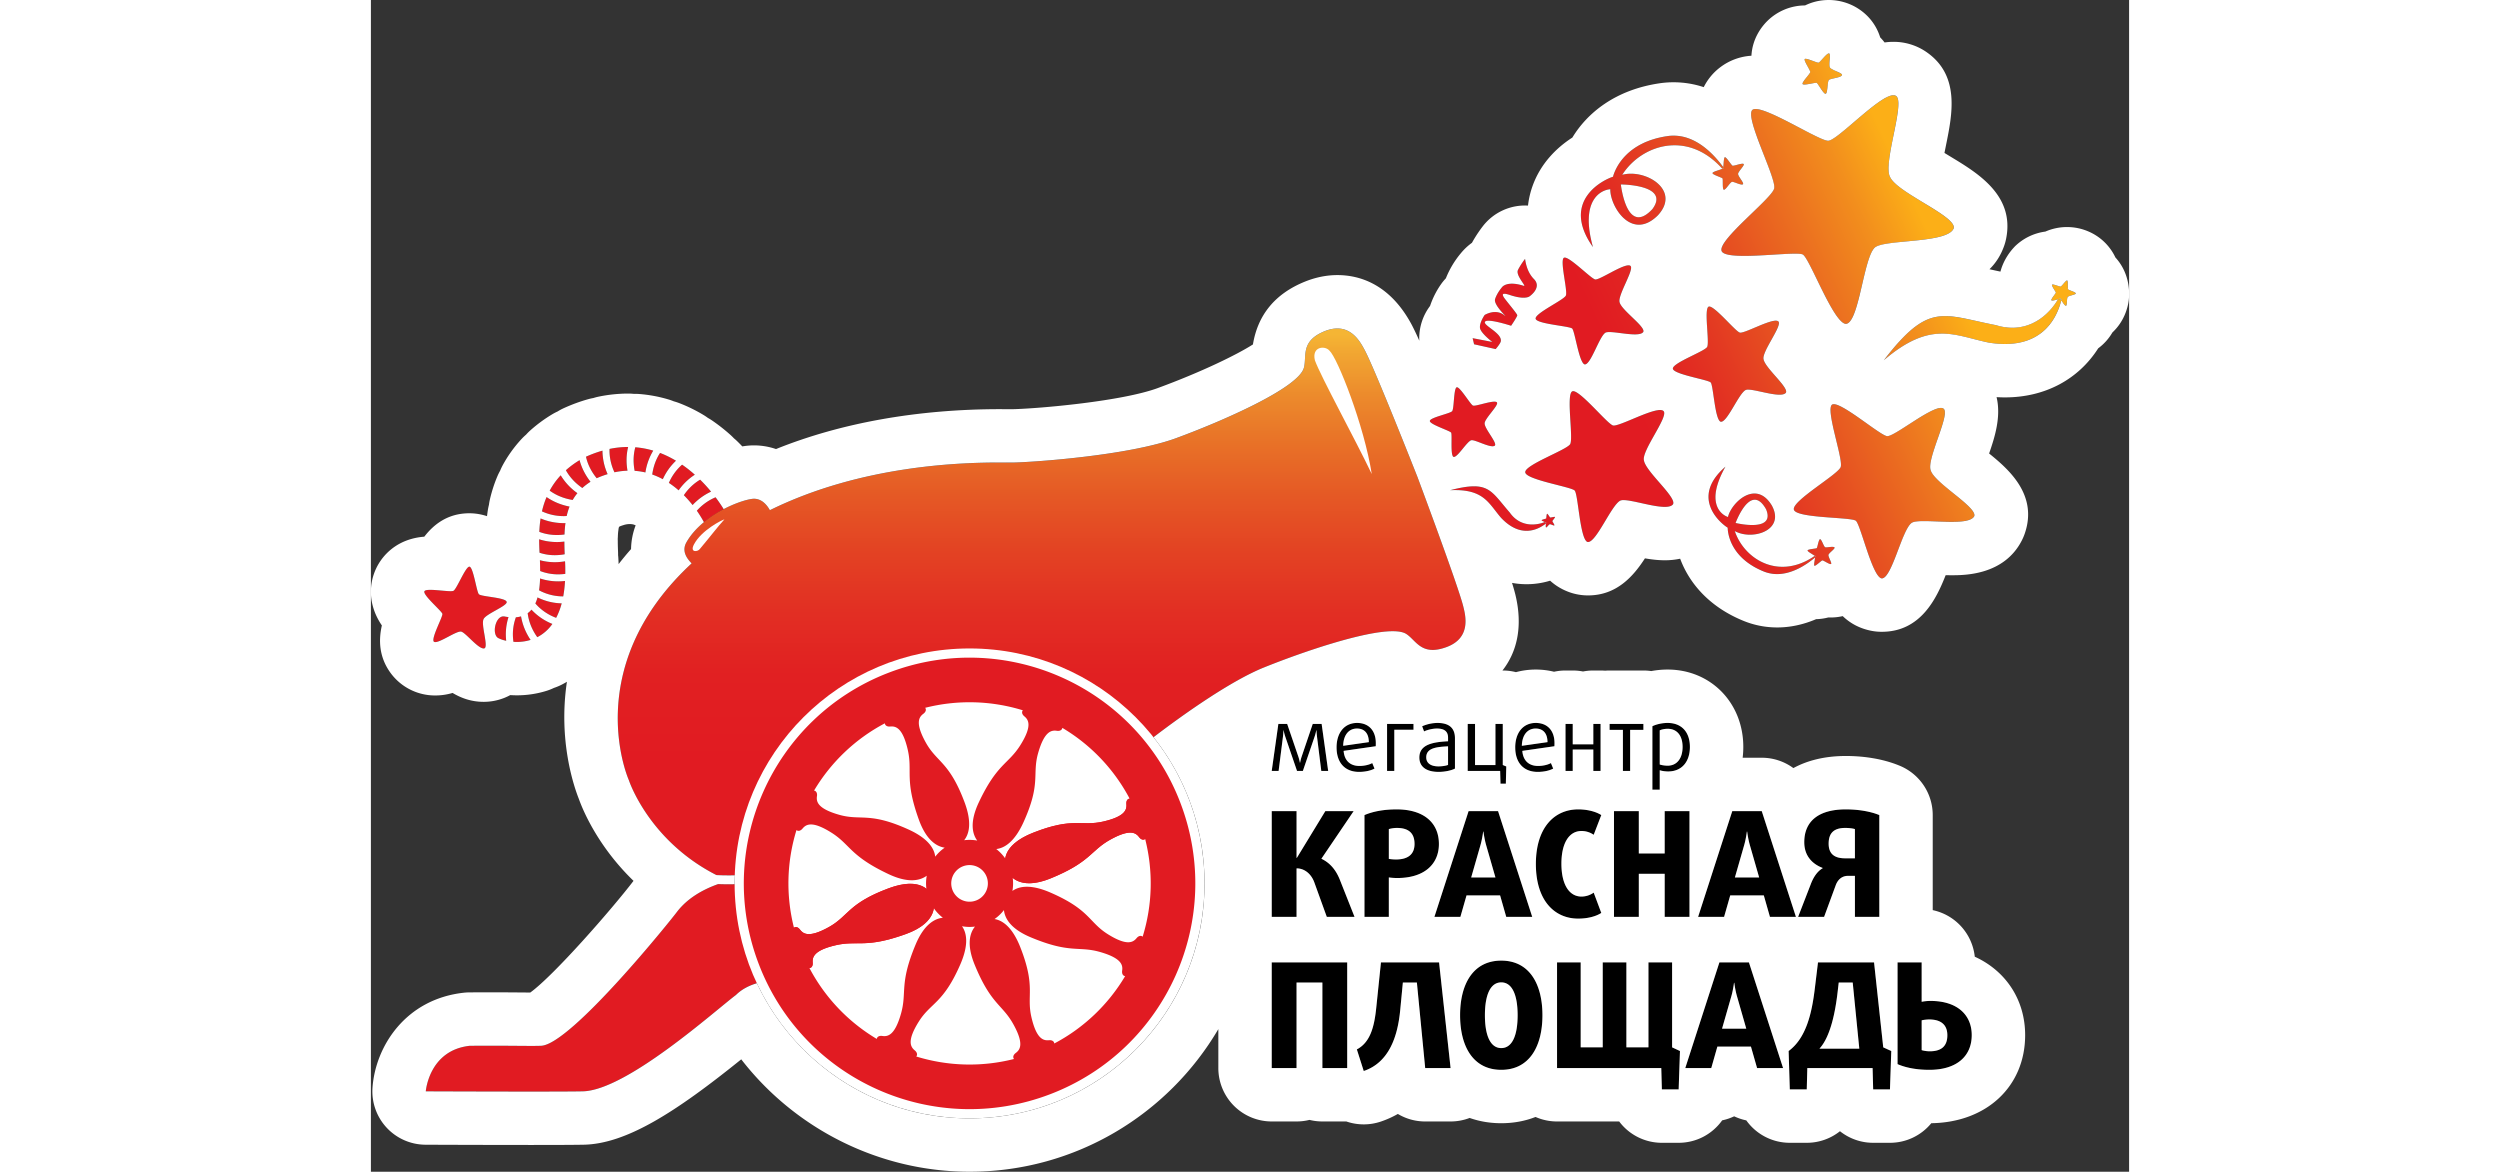
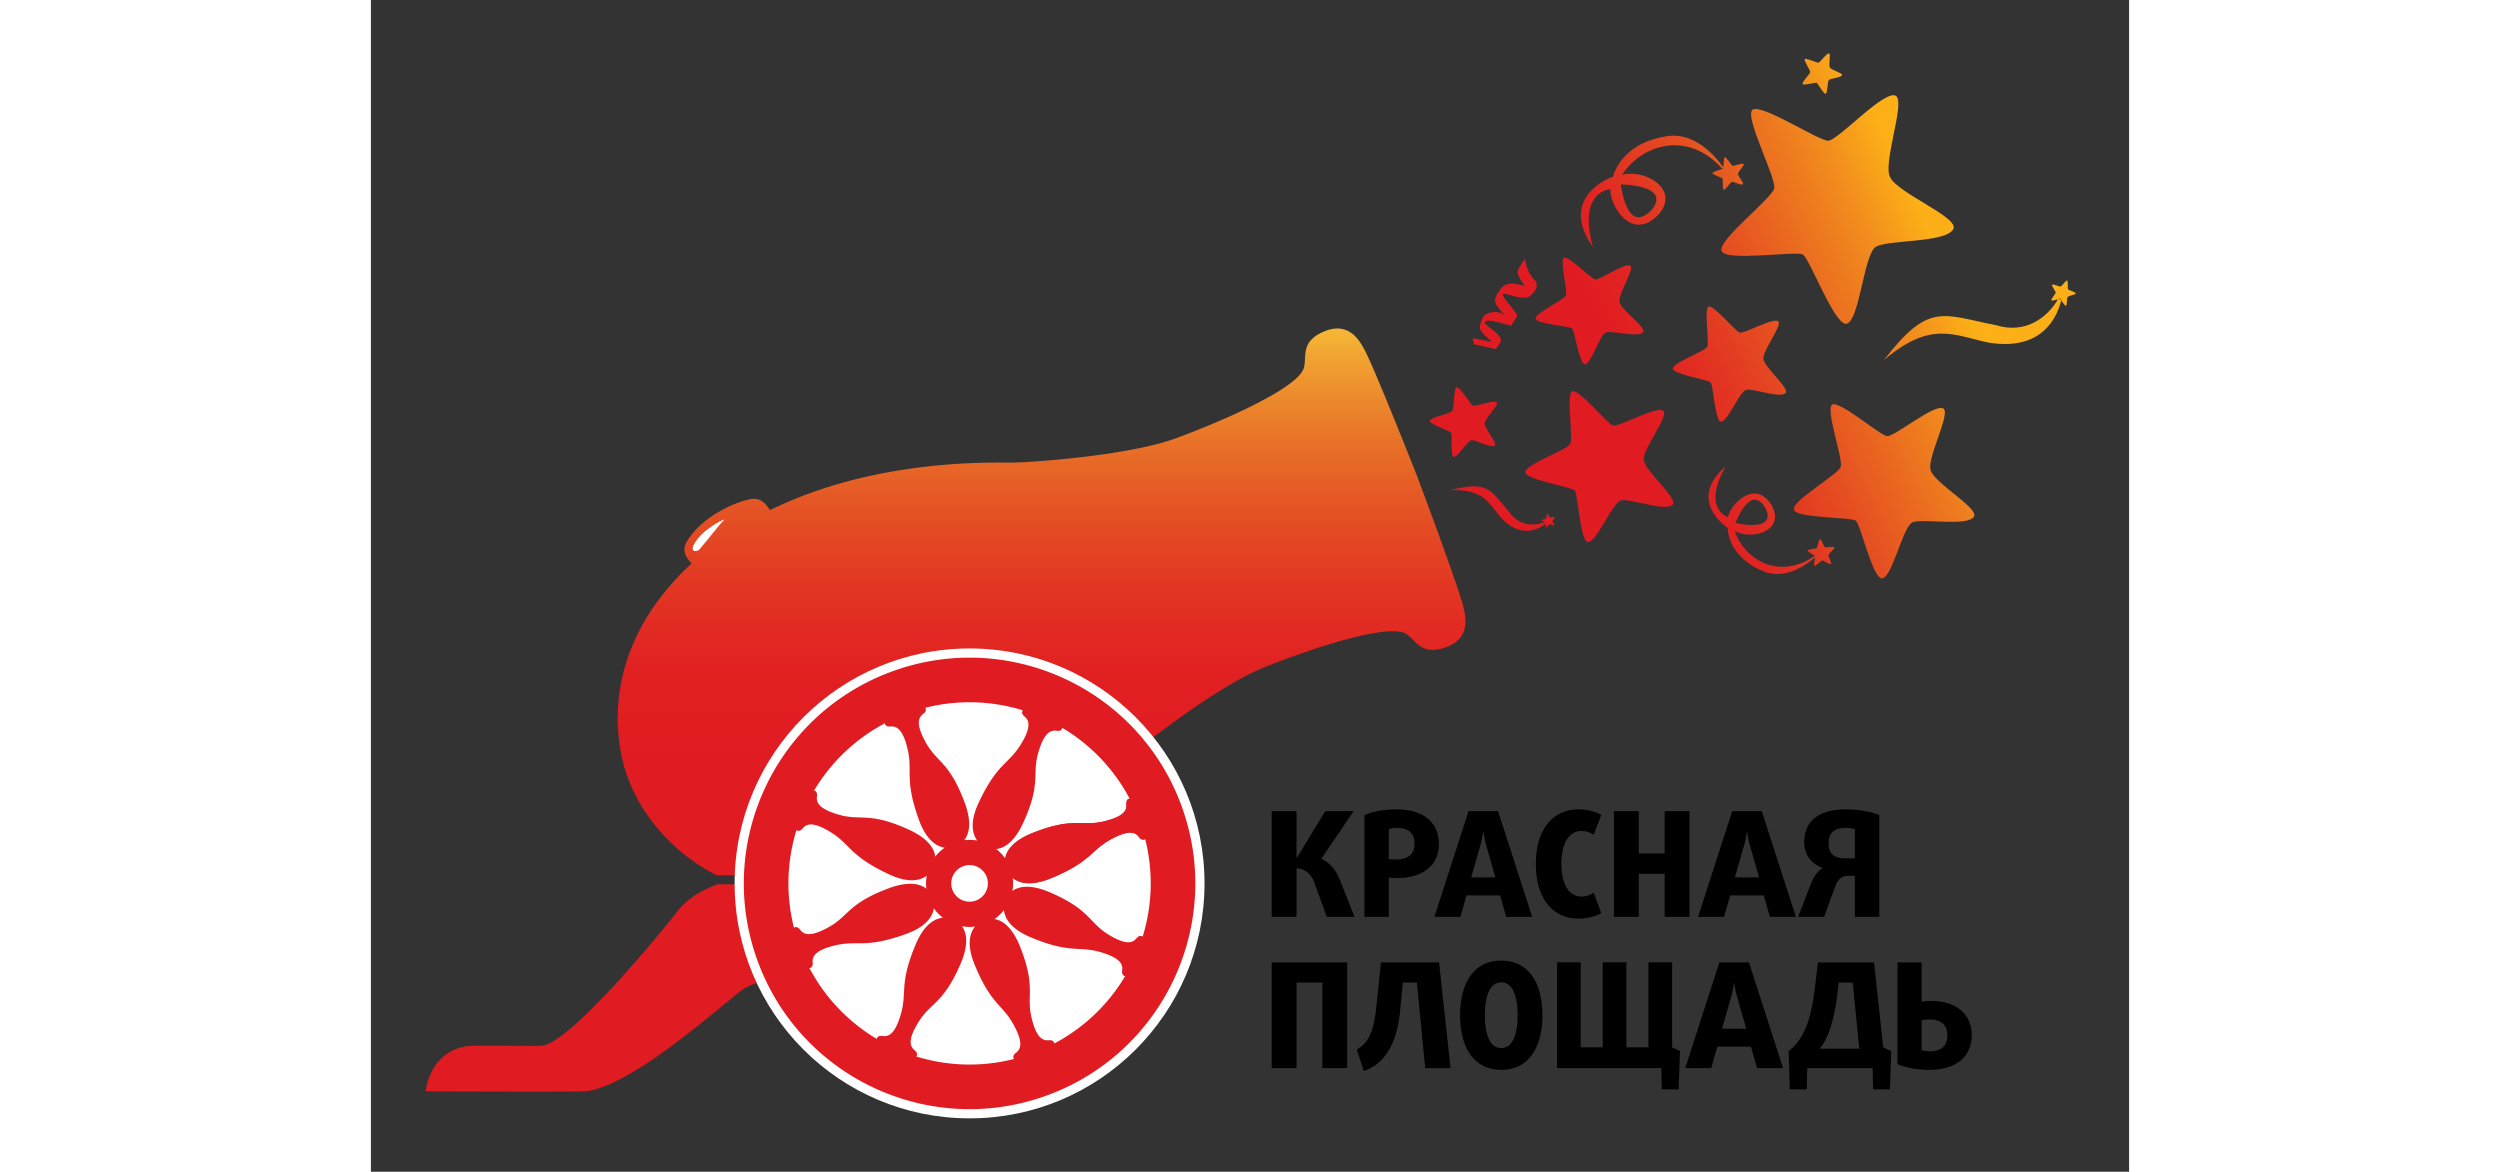
<svg xmlns="http://www.w3.org/2000/svg" width="67.568" height="31.669" viewBox="0 0 197.568 131.669" class="shadow">
  <rect x="0" y="0" width="197.568" height="131.669" fill="#333333" stroke="none" />
-   <path fill="#E11B22" fill-rule="evenodd" d="M11.084 63.679c.426.086.788 2.797 1.044 3.09.253.294 3.083.358 3.129.884.046.453-2.42 1.365-2.609 1.943-.28.635.555 3.008.125 3.251-.613.24-2.152-1.82-2.655-1.878-.62-.06-2.691 1.506-3.058 1.121-.293-.399 1.029-2.799.971-3.108-.058-.311-2.275-2.168-2.012-2.554.251-.394 2.88.152 3.254-.04.374-.188 1.386-2.794 1.811-2.709zm12.361-11.971c.187.705.548 1.56 1.231 2.428a6.563 6.563 0 0 0-.919.701c-.891-.612-1.442-1.299-1.783-1.881a1.514 1.514 0 0 1-.063-.118c.445-.4.952-.779 1.534-1.13zm5.456-1.482a6.32 6.32 0 0 0-.176 1.491c0 .364.032.758.104 1.175a8.17 8.17 0 0 0-1.464.18 5.817 5.817 0 0 1-.559-2.439c0-.066.003-.127.005-.188a10.433 10.433 0 0 1 2.09-.219zm-7.08 13.008c.019.44.021.853.017 1.252a6.29 6.29 0 0 1-.787.053 5.534 5.534 0 0 1-2.035-.374 42.86 42.86 0 0 0-.028-1.216 6.326 6.326 0 0 0 1.677.224c.356 0 .739-.031 1.147-.1.002.054.006.107.009.161zm9.903-12.597a6.642 6.642 0 0 0-.88 2.453 7.475 7.475 0 0 0-1.209-.183 6.186 6.186 0 0 1-.118-1.19c0-.579.086-1.071.192-1.459a9.885 9.885 0 0 1 2.015.379zM20.666 62.383a5.366 5.366 0 0 1-1.719-.275c-.023-.461-.044-.97-.046-1.51.533.173 1.205.31 2.003.311.265 0 .544-.02.834-.053 0 .46.015.936.035 1.426-.397.07-.767.101-1.107.101zm17.555-7.138a6.66 6.66 0 0 0-2.077 1.508c-.288-.365-.616-.74-.981-1.107a5.858 5.858 0 0 1 1.538-1.561c.102-.069.2-.128.294-.184.463.458.873.915 1.226 1.344zm-3.645-.146a10.127 10.127 0 0 0-1.097-.838 5.886 5.886 0 0 1 1.278-1.856c.072-.069.141-.131.208-.189.517.354.994.737 1.432 1.127a6.55 6.55 0 0 0-1.821 1.756zM32.8 53.848a8.216 8.216 0 0 0-1.189-.527c.142-1.03.49-1.808.838-2.358l.044-.064c.633.243 1.23.541 1.786.874a6.567 6.567 0 0 0-1.479 2.075zm-6.782-3.209a6.6 6.6 0 0 0 .577 2.64c-.388.12-.785.263-1.192.444-.012.005-.021.011-.032.017-.726-.888-1.059-1.753-1.206-2.418a13.191 13.191 0 0 1 1.853-.683zM20.392 70.11a4.712 4.712 0 0 1-1.697 1.49c-.727-1.024-.992-1.986-1.078-2.696.16-.114.297-.249.424-.398a6.46 6.46 0 0 0 2.351 1.604zm-3.523-.847a6.705 6.705 0 0 0 1.073 2.643 5.317 5.317 0 0 1-1.93.215 6.138 6.138 0 0 1-.061-.83 5.5 5.5 0 0 1 .337-1.926c.209-.017.402-.052.581-.102zm-1.409.081a6.357 6.357 0 0 0-.258 2.661 3.688 3.688 0 0 1-.908-.312c-.761-.455-.277-2.609.72-2.419.156.031.302.052.446.07zM37.42 58.68c-.182-.34-.448-.789-.797-1.286a5.871 5.871 0 0 1 1.983-1.458c.041-.018.081-.033.122-.05.427.567.731 1.039.907 1.327-.953.559-1.35.799-2.215 1.467zm-14.219-3.263c-.2.244-.377.5-.529.766-1.162-.19-2.007-.627-2.585-1.049a8.43 8.43 0 0 1 1.238-1.724 6.689 6.689 0 0 0 1.876 2.007zm-2.149 9.912a7.2 7.2 0 0 0 .759-.045c-.036.63-.105 1.207-.202 1.731a5.7 5.7 0 0 1-2.461-.551 4.519 4.519 0 0 1-.255-.135c.066-.437.1-.886.115-1.326.535.18 1.222.326 2.044.326zm.663-6.545c.046 0 .096-.005.142-.006-.056.412-.09.839-.104 1.281-.299.04-.581.059-.848.059a5.551 5.551 0 0 1-1.985-.353c.021-.488.066-.995.148-1.51a6.637 6.637 0 0 0 2.647.529zm-1.976-2.93c.615.431 1.466.853 2.58 1.071a6.98 6.98 0 0 0-.321 1.058c-.097.003-.192.012-.283.012a5.835 5.835 0 0 1-2.496-.533 9.491 9.491 0 0 1 .52-1.608zm-1.017 11.278a6.406 6.406 0 0 0 2.714.667 7.77 7.77 0 0 1-.622 1.627 5.873 5.873 0 0 1-1.965-1.221 5.02 5.02 0 0 1-.372-.397c.098-.212.178-.44.245-.676z" clip-rule="evenodd" />
-   <path fill="#E11B22" d="M41.156 99.413v-.061a28.723 28.723 0 0 1-2.144-.005c-1.825.652-3.433 1.621-4.553 3.033-.557.779-12.021 15.059-15.359 15.137-1.25.047-3.246-.035-8 0-4.589.506-4.937 5.117-4.937 5.117s14.939.064 17.609 0c4.92-.064 15.004-9.158 17.242-10.826.71-.704 1.619-1.149 2.631-1.41a26.023 26.023 0 0 1-2.489-10.985z" />
+   <path fill="#E11B22" d="M41.156 99.413v-.061a28.723 28.723 0 0 1-2.144-.005c-1.825.652-3.433 1.621-4.553 3.033-.557.779-12.021 15.059-15.359 15.137-1.25.047-3.246-.035-8 0-4.589.506-4.937 5.117-4.937 5.117s14.939.064 17.609 0c4.92-.064 15.004-9.158 17.242-10.826.71-.704 1.619-1.149 2.631-1.41z" />
  <linearGradient id="a" x1="75.368" x2="75.368" y1="99.366" y2="36.91" gradientUnits="userSpaceOnUse">
    <stop offset=".225" stop-color="#e11b22" />
    <stop offset=".377" stop-color="#e12022" />
    <stop offset=".493" stop-color="#e22f23" />
    <stop offset=".598" stop-color="#e34223" />
    <stop offset=".696" stop-color="#e55825" />
    <stop offset=".789" stop-color="#e87027" />
    <stop offset=".878" stop-color="#ec8a2c" />
    <stop offset=".963" stop-color="#f2a932" />
    <stop offset=".989" stop-color="#f5b534" />
  </linearGradient>
  <path fill="url(#a)" d="M41.156 99.366v-.014l-.032.001.032.013zm81.591-31.22c-.584-2.369-5.152-14.555-5.152-14.555s-4.773-12.108-5.927-14.255c-.502-.93-1.697-3.251-4.482-2.121-2.783 1.13-1.994 2.829-2.349 4.121-.619 2.264-9.112 5.977-14.36 7.906-5.246 1.929-15.714 2.677-18.193 2.737-1.964.046-15.366-.604-27.457 5.356-.239-.446-.898-1.429-2.023-1.268-1.614.232-5.675 1.905-7.354 4.886-.668 1.189.395 2.115.585 2.364-.08.074-.162.147-.241.223-12.374 11.694-6.81 24.13-6.81 24.13s2.197 6.763 9.837 10.665c.113.006.225.01.333.014l.056.002c.097.004.192.008.286.01l.13.002c.07.002.14.004.207.004a19.598 19.598 0 0 0 .646.001c.048-.001.093-.001.139-.003.045 0 .091 0 .134-.002.07 0 .138-.003.203-.004l.021-.001.203-.007c.481-13.934 11.881-25.122 25.948-25.199 8.329-.046 15.765 3.816 20.578 9.863 3.384-2.599 8.861-6.494 12.675-8.026 5.187-2.084 13.98-5.019 15.955-3.754 1.13.722 1.685 2.513 4.507 1.485 2.823-1.026 2.156-3.55 1.905-4.574z" />
-   <path fill="#FFF" d="M107.718 39.408c-.504-.611-2.019-.477-1.642 1.078.663 1.845 4.521 8.853 6.391 12.782-.857-5.48-3.869-13.081-4.749-13.86z" />
  <circle cx="67.272" cy="99.268" r="26.402" fill="#FFF" />
  <path d="M107.41 103.026l-1.394-3.855c-.313-.886-1.036-1.592-2.003-1.592v5.447h-2.79V91.147h2.79v5.252h.033l3.2-5.252h3.182l-3.625 5.35c1.001.476 1.654 1.296 2.082 2.379l1.643 4.15h-3.118zM115.317 98.663c-.327 0-.721-.033-.936-.067v4.43h-2.737V91.591c.951-.41 2.181-.641 3.609-.641 3.084 0 4.756 1.527 4.756 3.889 0 2.199-1.558 3.824-4.692 3.824zm-.032-5.628c-.344 0-.688.066-.903.13v3.348c.181.033.493.066.806.066 1.395 0 2.083-.624 2.083-1.74-.001-1.231-.674-1.804-1.986-1.804zM127.574 103.026l-.689-2.411h-3.772l-.69 2.411h-2.919l3.84-11.879h3.313l3.839 11.879h-2.922zm-2.265-8.088c-.194-.689-.294-1.493-.294-1.493h-.032s-.101.804-.296 1.493l-1.05 3.658h2.724l-1.052-3.658zM135.663 103.224c-2.656 0-4.757-2.018-4.757-6.136s2.101-6.138 4.757-6.138c1.052 0 2.02.264 2.593.641l-.853 2.216a2.37 2.37 0 0 0-1.378-.427c-1.361 0-2.249 1.313-2.249 3.676 0 2.361.888 3.69 2.249 3.69.575 0 1.064-.214 1.378-.442l.853 2.281c-.574.377-1.494.639-2.593.639zM145.379 103.026v-4.84h-2.907v4.84h-2.79V91.147h2.79v4.76h2.907v-4.76h2.787v11.879h-2.787zM157.206 103.026l-.689-2.411h-3.773l-.69 2.411h-2.92l3.838-11.879h3.315l3.84 11.879h-2.921zm-2.263-8.088c-.196-.689-.296-1.493-.296-1.493h-.033s-.097.804-.295 1.493l-1.05 3.658h2.724l-1.05-3.658zM166.755 103.026v-4.609h-.753c-.724 0-1.184.441-1.413 1.082l-1.296 3.527h-2.92l1.41-3.642c.296-.788.724-1.46 1.347-1.821v-.033c-1.051-.395-2.066-1.263-2.066-2.887 0-2.348 1.591-3.693 4.676-3.693 1.408 0 2.773.23 3.758.641v11.436h-2.743zm0-9.861c-.246-.081-.689-.13-1.083-.13-1.313 0-1.869.606-1.869 1.771 0 1.102.606 1.643 1.836 1.643h1.116v-3.284zM106.916 120.021v-9.614h-2.903v9.614h-2.79v-11.879h8.482v11.879h-2.789zM118.468 120.021l-.934-9.614h-1.576l-.298 3.101c-.293 3.102-1.328 5.906-4.099 6.842l-.773-2.428c1.463-.771 1.955-2.429 2.183-4.709l.526-5.07h6.53l1.295 11.879h-2.854zM127.017 120.217c-3.167 0-4.627-2.641-4.627-6.136 0-3.494 1.46-6.137 4.627-6.137 3.166 0 4.626 2.643 4.626 6.137 0 3.495-1.46 6.136-4.626 6.136zm0-9.827c-1.217 0-1.838 1.395-1.838 3.691s.621 3.692 1.838 3.692 1.838-1.396 1.838-3.692-.621-3.691-1.838-3.691zM146.951 122.416h-1.887l-.065-2.396h-11.713v-11.879h2.657v9.549h2.476v-9.549h2.659v9.549h2.479v-9.549h2.659v9.549l.883.412-.148 4.314zM155.763 120.021l-.69-2.412H151.3l-.686 2.412h-2.921l3.837-11.879h3.316l3.84 11.879h-2.923zm-2.263-8.088c-.198-.689-.298-1.494-.298-1.494h-.031s-.099.805-.296 1.494l-1.049 3.659h2.722l-1.048-3.659zM170.694 122.416h-1.887l-.064-2.396h-7.335l-.063 2.396h-1.906l-.131-4.314c1.986-1.463 2.609-4.284 2.936-6.975l.362-2.986h6.3l1.033 9.549.903.412-.148 4.314zm-4.185-12.01h-1.572l-.118 1.017c-.263 2.314-.816 5.087-2.05 6.416h4.48l-.74-7.433zM175.124 120.217c-1.426 0-2.625-.229-3.577-.64v-11.436h2.709v4.43c.212-.049.639-.098.983-.098 3.103 0 4.644 1.642 4.644 3.84 0 2.363-1.675 3.904-4.759 3.904zm-.017-5.659c-.311 0-.673.049-.851.098v3.348c.212.065.556.131.9.131 1.314 0 1.986-.574 1.986-1.805.001-1.134-.671-1.772-2.035-1.772z" />
  <g>
-     <path d="M106.792 86.628l-.482-3.861a12.405 12.405 0 0 1-.059-.707h-.02s-.078.393-.188.707l-1.32 3.861h-.659l-1.322-3.861a6.485 6.485 0 0 1-.186-.707h-.02s-.01.383-.051.707l-.489 3.861h-.775l.746-5.283h.99l1.265 3.706c.099.294.167.656.167.656h.021s.067-.362.165-.656l1.256-3.706h.999l.735 5.283h-.773zM112.911 83.854l-3.609.52c.089 1.127.766 1.696 1.775 1.696.53 0 1.09-.127 1.442-.323l.254.617c-.382.217-1.039.373-1.735.373-1.578 0-2.528-1.02-2.528-2.755 0-1.628.872-2.745 2.304-2.745 1.303 0 2.105.854 2.105 2.265-.001.107-.001.226-.008.352zm-2.109-1.99c-.932 0-1.529.746-1.549 1.941l2.882-.412c-.008-1.039-.538-1.529-1.333-1.529zM114.997 82.002v4.626h-.813v-5.283h2.97v.657h-2.157zM119.989 86.737c-1.451 0-2.177-.618-2.177-1.618 0-1.51 1.629-1.735 3.226-1.823v-.402c0-.783-.52-1.029-1.255-1.029-.49 0-1.098.156-1.441.323l-.215-.577a4.38 4.38 0 0 1 1.726-.373c1.186 0 1.96.471 1.96 1.726v3.401c-.373.205-1.128.372-1.824.372zm1.049-2.873c-1.177.068-2.452.138-2.452 1.236 0 .617.461 1.018 1.383 1.018.403 0 .885-.079 1.069-.167v-2.087zM127.53 88.061h-.601l-.038-1.433h-3.648v-5.283h.825v4.627h2.293v-4.627h.824v4.618l.393.166-.048 1.932zM132.988 83.854l-3.607.52c.088 1.127.766 1.696 1.773 1.696.53 0 1.09-.127 1.442-.323l.255.617c-.384.217-1.038.373-1.736.373-1.578 0-2.529-1.02-2.529-2.755 0-1.628.873-2.745 2.305-2.745 1.306 0 2.107.854 2.107 2.265-.001.107-.001.226-.01.352zm-2.109-1.99c-.929 0-1.527.746-1.55 1.941l2.883-.412c-.007-1.039-.537-1.529-1.333-1.529zM137.36 86.628v-2.4h-2.313v2.4h-.812v-5.283h.812v2.295h2.313v-2.295h.816v5.283h-.816zM141.497 82.013v4.615h-.813v-4.615h-1.497v-.668h3.801v.668h-1.491zM145.762 86.688c-.361 0-.744-.068-.939-.139v2.188h-.825V81.61c.344-.188 1.04-.373 1.706-.373 1.608 0 2.51 1.059 2.51 2.695-.001 1.619-.872 2.756-2.452 2.756zm-.048-4.794c-.355 0-.725.089-.892.177v3.833c.156.068.559.137.881.137 1.11 0 1.688-.891 1.688-2.107 0-1.226-.589-2.04-1.677-2.04z" />
-   </g>
+     </g>
  <g>
    <circle cx="67.272" cy="99.267" r="25.417" fill="#FFF" />
  </g>
  <g>
    <path fill="#ED1C24" d="M83.087 94.351c2.227-1.238 2.88-.772 3.254-.26.378.484.819.199.744-.057-.05-.185-.603-1.584-.8-2.084-.188-.502-.715-1.91-.801-2.08-.118-.242-.636-.156-.591.456.064.632-.108 1.415-2.59 1.988-2.485.574-3.359-.521-7.854 1.246-3.779 1.484-3.28 3.526-3.037 4.11.211.598 1.336 2.525 5.009 1.018 4.469-1.835 4.437-3.099 6.666-4.337z" />
  </g>
  <g>
-     <path fill="#ED1C24" d="M52.236 106.215c-2.48.573-2.652 1.356-2.59 1.988.045.612-.474.696-.59.456-.087-.171-.614-1.578-.803-2.082-.195-.5-.748-1.898-.798-2.082-.076-.258.366-.541.744-.057.374.512 1.026.978 3.253-.26 2.229-1.239 2.147-2.637 6.666-4.338 3.8-1.431 4.799.42 5.01 1.016.243.584.698 2.77-3.038 4.111-4.544 1.634-5.368.675-7.854 1.248z" />
-   </g>
+     </g>
  <g>
    <path fill="#E11B22" d="M90.943 90.165C85.915 77.091 71.24 70.569 58.169 75.597c-13.074 5.027-19.596 19.702-14.568 32.775 5.028 13.072 19.702 19.594 32.775 14.567 13.072-5.028 19.594-19.702 14.567-32.774zm-13.845-8.043c.397.049.581-.151.597-.332a20.224 20.224 0 0 1 7.565 7.958c-.183.004-.394.177-.366.578.064.632-.108 1.415-2.59 1.988-2.485.574-3.359-.521-7.854 1.246-2.325.913-3.03 2.037-3.172 2.903a4.905 4.905 0 0 0-1.005-1.057c.872-.096 2.032-.743 3.062-3.02 1.994-4.398.945-5.328 1.646-7.781.7-2.448 1.491-2.58 2.117-2.483zm-11.747 17.885a2.057 2.057 0 1 1 3.84-1.48 2.057 2.057 0 0 1-3.84 1.48zm-3.253-19.813c.316-.247.302-.518.186-.658a20.264 20.264 0 0 1 10.978.282c-.125.134-.15.403.151.665.493.402.924 1.077-.425 3.236-1.351 2.164-2.613 2.067-4.674 6.436-1.06 2.248-.725 3.568-.182 4.299a4.904 4.904 0 0 0-1.468-.038c.549-.685.912-1.962.031-4.302-1.702-4.521-3.099-4.438-4.338-6.667-1.237-2.224-.771-2.878-.259-3.253zm-4.341 1.083c.005.183.177.394.576.364.631-.065 1.414.108 1.989 2.589.573 2.486-.388 3.31 1.245 7.856.839 2.338 2.01 3.033 2.91 3.168-.41.285-.767.627-1.064 1.011-.099-.872-.744-2.032-3.021-3.063-4.398-1.994-5.328-.945-7.781-1.646-2.449-.699-2.582-1.491-2.483-2.117.048-.398-.152-.58-.333-.598a20.24 20.24 0 0 1 7.962-7.564zM48.2 104.438c-.248-.318-.522-.303-.659-.184-.942-3.713-.793-7.5.282-10.98.133.125.402.151.666-.151.4-.492 1.077-.923 3.235.427 2.165 1.352 2.068 2.611 6.437 4.672 2.245 1.059 3.564.725 4.298.184-.086.477-.101.97-.04 1.465-.685-.548-1.962-.909-4.3-.029-4.519 1.701-4.437 3.099-6.666 4.338-2.227 1.236-2.879.77-3.253.258zm9.244 11.971c-.4-.049-.582.156-.596.338a20.245 20.245 0 0 1-7.569-7.967c.183-.004.396-.175.367-.577-.063-.632.109-1.415 2.59-1.988 2.485-.573 3.31.386 7.854-1.247 2.334-.838 3.033-2.006 3.168-2.904.286.41.627.767 1.013 1.064-.905.09-2.107.729-3.064 3.016-1.862 4.457-.945 5.328-1.646 7.781-.697 2.447-1.489 2.581-2.117 2.484zm15.001 1.926c-.319.251-.302.525-.18.663a20.264 20.264 0 0 1-10.986-.281c.126-.132.156-.404-.148-.67-.492-.4-.925-1.075.425-3.235 1.351-2.164 2.743-2.01 4.674-6.437.996-2.286.703-3.579.191-4.293.477.085.966.1 1.46.038-.576.705-.973 2.004-.032 4.296 1.834 4.468 3.098 4.437 4.336 6.666 1.238 2.226.772 2.878.26 3.253zm4.342-1.076c-.001-.184-.172-.4-.577-.371-.631.064-1.414-.108-1.987-2.589-.575-2.485.519-3.36-1.247-7.854-.911-2.321-2.033-3.027-2.898-3.172a4.848 4.848 0 0 0 1.057-1.008c.091.906.728 2.107 3.016 3.063 4.456 1.863 5.328.946 7.781 1.646 2.448.699 2.581 1.49 2.483 2.117-.049.402.156.584.339.596a20.252 20.252 0 0 1-7.967 7.572zm9.934-12.002c-.132-.127-.404-.156-.669.148-.4.492-1.076.924-3.235-.424-2.164-1.353-2.009-2.745-6.437-4.674-2.287-.998-3.58-.703-4.293-.191.084-.478.098-.969.035-1.463.705.578 2.005.977 4.299.035 4.469-1.836 4.438-3.1 6.666-4.338 2.227-1.238 2.88-.772 3.254-.26.248.318.521.301.66.182a20.232 20.232 0 0 1-.28 10.985z" />
  </g>
  <g>
    <path fill="#FFF" d="M39.728 58.359c-.258.058-2.584 1.209-3.428 2.821-.497.951.441.838.665.508 1.434-1.712 1.961-2.454 2.763-3.329z" />
  </g>
  <g>
    <linearGradient id="b" x1="121.783" x2="188.005" y1="56.194" y2="25.315" gradientUnits="userSpaceOnUse">
      <stop offset=".313" stop-color="#e11b22" />
      <stop offset=".382" stop-color="#e12422" />
      <stop offset=".465" stop-color="#e33822" />
      <stop offset=".555" stop-color="#e65121" />
      <stop offset=".651" stop-color="#eb6e20" />
      <stop offset=".75" stop-color="#f28e1d" />
      <stop offset=".835" stop-color="#fcaf17" />
    </linearGradient>
    <path fill="url(#b)" fill-rule="evenodd" d="M151.915 18.926c-.104.128-1.131.342-1.162.521-.034.18 1.054.502 1.121.604.069.102-.032 1.17.137 1.268.193.081.692-.805.922-.88.19-.058 1.066.442 1.248.259.116-.156-.555-.877-.553-1.148-.021-.236.721-.949.635-1.104-.101-.183-1.124.237-1.264.171-.137-.065-.689-.983-.855-.948-.167.037-.122 1.131-.229 1.257zm.05-.076c.005.13-.057.154-.128.14l.03-.014c-3.918-4.419-9.121-2.699-11.26.668 2.58-.709 6.63 1.694 4.018 4.538-2.942 2.955-5.396-.976-5.356-2.923-1.067.089-3.425 1.214-1.948 6.507-3.773-5.324 1.422-7.67 2.25-7.905.266-1 1.53-3.88 6.081-4.563 2.866-.431 5.073 1.792 6.305 3.479l.008.073zm-11.514 1.877c.056.352.723 5.803 3.55 2.769 2.042-2.762-3.55-2.769-3.55-2.769zm21.761 42.847c.126.061.758-.571.884-.598.124-.024.87.519.987.391.102-.109-.357-.834-.296-1.021.057-.22.742-.671.68-.82-.11-.185-.919.045-1.063-.039-.173-.106-.402-.924-.574-.897-.154.046-.285.932-.362 1.001-.076.069-1.02.112-1.03.265-.011.151.781.53.842.654.058.125-.197 1.001-.068 1.064zm.07-.933c-1.336 1.121-3.567 2.483-5.804 1.561-3.553-1.46-4.001-4.046-4.019-4.911-.625-.354-4.366-3.292-.249-6.854-2.253 3.995-.563 5.377.282 5.662.357-1.585 3.128-4.282 4.924-1.3 1.552 2.825-2.213 3.966-4.16 2.877 1.06 3.155 4.935 5.585 8.991 2.786l-.022-.017c.061.003.108.034.076.138l-.019.058zm-5.507-5.412c-1.688-3.024-3.316 1.261-3.432 1.536 0 0 4.536 1.109 3.432-1.536zm-27.088-28.137c.03.085.124 1.38.994 2.261.96.972-.494 1.951-.494 1.951s-.491.416-2.176-.146c-.878-.294-.918-.105-.73.214.187.319 1.538 1.891 1.533 2.054 0 .166-.69 1.179-.69 1.179s-2.717-.885-2.939-.442c-.211.418 1.953 1.274 1.782 2.188-.053.276-.58.873-.58.873l-2.424-.539-.165-.688 2.218.427s-1.327-.996-1.392-1.591c-.063-.592.525-1.44.525-1.44s1.212-.755 2.188.012c.632.493-1.233-1.093-1.014-1.798.222-.705.789-1.347.789-1.347s.527-.755 2.425-.144c.388.126-.938-1.172-.646-1.775.293-.599.796-1.249.796-1.249zm3.363 29.006c.033.063-.275.391-.287.454-.012.064.274.431.212.492-.051.053-.425-.167-.519-.131-.108.031-.326.385-.402.354-.094-.053.009-.465-.037-.535-.056-.085-.472-.187-.462-.273.022-.08.467-.159.501-.199.033-.039.037-.517.117-.523.072-.009.278.384.342.413.064.026.501-.117.535-.052zm-1.007.724c-1.297 1.013-3.147 1.407-5.076-.666-1.397-1.631-1.926-3.25-5.701-3.071 4.375-1.137 4.521.019 6.705 2.51 1.066 1.529 2.739 1.546 3.934 1.066.184.022.173.104.138.163v-.002zm58.563-27.306c.12.056.043.884.096.989.057.104.892.316.869.477-.019.137-.811.239-.906.397-.126.17-.044.931-.185.974-.198.03-.517-.687-.66-.738-.18-.06-.901.263-.985.125-.059-.139.497-.761.501-.858.005-.094-.527-.797-.42-.894.1-.099.843.242.967.211.123-.033.6-.737.723-.683zm-.649 2.199c-.743 2.95-2.997 5.622-8.16 4.785-3.886-.796-6.495-2.556-11.799 1.985 5.093-6.621 6.616-5.1 12.628-3.943 3.289 1.022 5.749-.85 6.95-2.909.29-.173.367-.042.383.084l-.002-.002zM161.122 6.634c.151-.15 1.35.433 1.539.409.188-.024.978-1.156 1.204-1.034.196.105-.097 1.353.086 1.587.183.285 1.373.585 1.358.826-.067.316-1.323.383-1.483.573-.188.235-.114 1.502-.369 1.547-.243.012-.858-1.175-1-1.234-.142-.06-1.497.339-1.582.129-.094-.208.84-1.13.861-1.334.022-.205-.764-1.319-.614-1.469zm-39.103 36.883c.356-.071 1.517 1.909 1.81 2.052.292.145 2.505-.725 2.709-.333.182.336-1.429 1.842-1.388 2.351-.01.583 1.407 2.148 1.153 2.475-.398.386-2.259-.709-2.665-.589-.501.153-1.594 2.037-2.001 1.86-.36-.214-.112-2.501-.258-2.721-.149-.22-2.466-.939-2.387-1.323.065-.385 2.275-.817 2.504-1.086.23-.27.167-2.613.523-2.686zm12.046-14.558c.52-.241 3.009 2.33 3.503 2.441.497.11 3.524-2.023 3.982-1.505.397.44-1.482 3.319-1.234 4.074.203.887 2.926 2.734 2.661 3.325-.457.733-3.683-.24-4.254.091-.698.419-1.663 3.678-2.344 3.561-.622-.193-1.095-3.749-1.398-4.029-.303-.283-4.08-.513-4.106-1.123-.041-.608 3.149-2.08 3.393-2.573.247-.491-.716-4.021-.203-4.262zm16.261 5.496c.571-.208 2.972 2.753 3.486 2.916.517.164 3.925-1.816 4.362-1.224.383.504-1.879 3.382-1.688 4.206.13.959 2.847 3.174 2.514 3.774-.555.734-3.885-.598-4.523-.301-.779.38-2.108 3.747-2.82 3.559-.644-.264-.811-4.078-1.107-4.404-.291-.326-4.28-.924-4.252-1.574.017-.648 3.538-1.913 3.846-2.413.303-.498-.389-4.331.182-4.539zm13.881 11.001c.826-.472 5.318 3.435 6.153 3.55.84.11 5.551-3.855 6.38-3.062.731.671-1.977 5.711-1.459 6.927.456 1.44 5.234 4.116 4.884 5.13-.654 1.282-6.141.128-7.04.758-1.098.793-2.233 6.334-3.378 6.234-1.062-.231-2.35-6.056-2.892-6.477-.54-.423-6.837-.267-6.964-1.277-.151-1 4.925-3.896 5.261-4.748.336-.849-1.763-6.563-.945-7.035zm-8.956-33.12c.975-.747 7.403 3.476 8.495 3.48 1.097-.004 6.439-5.898 7.64-5.026 1.049.733-1.541 7.655-.669 9.124.835 1.765 7.418 4.363 7.145 5.722-.617 1.754-7.84 1.228-8.883 2.192-1.27 1.206-1.762 8.497-3.246 8.569-1.399-.113-4.058-7.348-4.828-7.793-.763-.448-8.8.843-9.14-.427-.367-1.255 5.63-5.845 5.916-6.993.281-1.149-3.395-8.101-2.43-8.848zm-20.238 31.632c.747-.264 3.875 3.618 4.546 3.837.677.212 5.145-2.361 5.714-1.586.5.664-2.47 4.417-2.229 5.493.165 1.257 3.715 4.167 3.271 4.956-.725.958-5.077-.798-5.913-.416-1.021.49-2.771 4.894-3.711 4.644-.833-.348-1.035-5.339-1.424-5.771-.375-.424-5.595-1.226-5.557-2.08.031-.842 4.64-2.484 5.044-3.132.401-.655-.487-5.672.259-5.945z" clip-rule="evenodd" />
  </g>
-   <path fill="#FFF" d="M163.829 6c.015 0 .027.003.039.009.196.105-.097 1.353.086 1.587.183.285 1.373.585 1.358.826-.067.316-1.323.383-1.483.573-.189.235-.114 1.502-.369 1.547h-.004c-.245 0-.855-1.175-.996-1.234a.14.14 0 0 0-.048-.006c-.217 0-.967.197-1.333.197-.108 0-.184-.017-.201-.062-.094-.208.84-1.13.861-1.334.022-.205-.764-1.319-.614-1.469.018-.017.048-.025.09-.025.314 0 1.239.435 1.437.435h.013c.176-.024.897-1.044 1.164-1.044m7.255 4.701c.119 0 .222.028.305.088 1.049.733-1.541 7.655-.669 9.124.835 1.765 7.418 4.363 7.145 5.722-.617 1.754-7.84 1.228-8.883 2.192-1.27 1.206-1.762 8.497-3.246 8.569-1.399-.113-4.058-7.348-4.828-7.793-.123-.072-.433-.099-.869-.099-1.322 0-3.801.249-5.703.249-1.374 0-2.447-.13-2.567-.577-.367-1.255 5.63-5.845 5.916-6.993.281-1.147-3.396-8.099-2.43-8.846.079-.06.194-.088.34-.088 1.644 0 7.152 3.565 8.155 3.568 1.021-.006 5.723-5.116 7.334-5.116m-24.707 4.543c2.516 0 4.457 1.99 5.583 3.533v.003a.371.371 0 0 1-.042.147c-.01.012-.034.025-.059.039-1.669-1.876-3.569-2.641-5.366-2.641-2.422 0-4.656 1.389-5.883 3.32.31-.085.641-.125.979-.125 2.479 0 5.338 2.161 3.04 4.663-.757.76-1.482 1.065-2.139 1.065-1.9 0-3.247-2.541-3.218-3.987-1.067.089-3.425 1.214-1.948 6.507-3.773-5.324 1.422-7.67 2.25-7.905.266-1 1.53-3.88 6.081-4.563.247-.039.487-.056.722-.056m-3.921 9.168c.426 0 .936-.26 1.547-.916 2.043-2.762-3.55-2.769-3.55-2.769.044.276.463 3.685 2.003 3.685m9.701-6.744c.177 0 .712.885.846.949a.106.106 0 0 0 .044.007c.194 0 .805-.225 1.084-.225.068 0 .117.013.136.046.086.155-.656.868-.635 1.104-.002.272.669.993.553 1.148-.028.028-.073.04-.131.04-.287 0-.873-.305-1.08-.305a.138.138 0 0 0-.037.005c-.22.071-.685.885-.895.885a.075.075 0 0 1-.026-.005c-.169-.099-.067-1.166-.137-1.268-.067-.101-1.155-.423-1.121-.604.028-.163.868-.353 1.104-.483l.011.011-.03.014a.204.204 0 0 0 .034.003c.056 0 .098-.034.094-.143l-.008-.071c.055-.33.048-1.08.187-1.11 0 .003.003.002.007.002m-18.008 11.275c.657 0 2.95 2.351 3.422 2.457a.182.182 0 0 0 .042.004c.539 0 2.879-1.59 3.707-1.59.104 0 .184.025.233.081.398.44-1.482 3.319-1.234 4.074.203.887 2.926 2.734 2.661 3.325-.132.211-.493.281-.954.281-.894 0-2.161-.261-2.865-.261-.194 0-.347.02-.435.071-.686.412-1.629 3.564-2.308 3.564a.219.219 0 0 1-.036-.003c-.622-.193-1.095-3.749-1.398-4.029-.303-.283-4.08-.513-4.106-1.123-.041-.608 3.149-2.08 3.394-2.573.247-.491-.716-4.021-.203-4.262a.197.197 0 0 1 .08-.016m-4.459.149c.03.085.124 1.38.994 2.261.96.972-.494 1.951-.494 1.951s-.175.148-.674.148c-.338 0-.823-.067-1.502-.294-.307-.103-.511-.146-.639-.146-.239 0-.214.153-.092.361.187.319 1.538 1.891 1.533 2.054 0 .166-.691 1.179-.691 1.179s-1.737-.566-2.547-.566c-.202 0-.348.036-.392.125-.211.418 1.953 1.274 1.782 2.188-.053.276-.58.873-.58.873l-2.424-.539-.165-.688 2.218.427s-1.327-.996-1.392-1.591c-.063-.592.525-1.44.525-1.44s.533-.332 1.177-.332c.327 0 .683.086 1.012.344a.8.8 0 0 0 .13.093c.05 0-1.335-1.279-1.144-1.892.222-.705.789-1.347.789-1.347s.268-.383 1.106-.383c.339 0 .771.063 1.318.239a.143.143 0 0 0 .043.009c.227 0-.967-1.209-.688-1.784.294-.6.797-1.25.797-1.25m60.904 2.421a.04.04 0 0 1 .015.003c.12.056.043.884.096.989.057.104.892.316.869.477-.019.137-.811.239-.906.397-.126.17-.044.931-.185.974l-.013.001c-.15 0-.362-.393-.519-.607l.009-.031.002.003c-.01-.083-.047-.167-.152-.167a.472.472 0 0 0-.229.082c-.213.047-.492.141-.644.141-.05 0-.085-.01-.101-.035-.059-.139.497-.761.501-.858.005-.094-.527-.797-.42-.894.013-.013.036-.018.066-.018.202 0 .736.232.881.232.008 0 .015 0 .02-.002.12-.033.568-.687.71-.687m-.829 2.093c.023 0 .042.002.058.007.034.012.079.063.129.132-.655 2.564-2.458 4.91-6.328 4.91-.563 0-1.17-.05-1.823-.156-1.901-.39-3.497-1.01-5.252-1.01-1.832 0-3.838.676-6.547 2.995 2.984-3.879 4.742-4.963 6.896-4.963 1.523 0 3.242.542 5.732 1.021a6.094 6.094 0 0 0 1.819.287c2.378 0 4.163-1.537 5.131-3.196l.002-.001a.962.962 0 0 1 .183-.026m-39.372.839c.667 0 2.925 2.769 3.422 2.926.02.006.046.01.075.01.613 0 3.053-1.345 3.977-1.345.146 0 .253.034.311.111.383.504-1.879 3.382-1.688 4.206.13.959 2.847 3.174 2.514 3.774-.123.163-.382.224-.718.224-1.023 0-2.761-.569-3.527-.569a.673.673 0 0 0-.277.044c-.758.37-2.037 3.567-2.761 3.567a.241.241 0 0 1-.06-.008c-.643-.264-.811-4.078-1.107-4.404-.291-.326-4.28-.924-4.252-1.574.017-.648 3.538-1.913 3.846-2.413.304-.498-.388-4.332.183-4.539a.168.168 0 0 1 .062-.01m-41.791 2.465c1.799 0 2.662 1.67 3.069 2.425 1.153 2.148 5.927 14.255 5.927 14.255s4.568 12.187 5.152 14.555c.251 1.024.918 3.549-1.905 4.575-.604.22-1.104.311-1.527.311-1.559 0-2.091-1.229-2.979-1.796-.331-.212-.853-.306-1.517-.306-3.302 0-10.12 2.324-14.438 4.06-3.734 1.5-9.05 5.258-12.447 7.854a26.284 26.284 0 0 1 5.739 16.426c0 14.58-11.82 26.4-26.401 26.4-10.57 0-19.685-6.214-23.902-15.185-.899.268-1.711.685-2.355 1.323-2.238 1.668-12.322 10.762-17.242 10.826-.89.021-3.143.028-5.752.028-5.218 0-11.857-.028-11.857-.028s.348-4.611 4.936-5.117c.887-.007 1.678-.009 2.386-.009 2.198 0 3.597.023 4.587.023.4 0 .734-.004 1.026-.015 3.338-.078 14.803-14.357 15.359-15.137 1.12-1.412 2.727-2.381 4.553-3.033a30.338 30.338 0 0 0 1.861.013l-.002-.092c0-.305.013-.606.023-.909-.046.001-.093.003-.142.003-.043.002-.089.002-.134.002-.046.002-.091.002-.139.003a30.063 30.063 0 0 1-.645-.001c-.067 0-.137-.002-.207-.004l-.13-.002c-.094-.002-.189-.006-.286-.01l-.056-.002c-.108-.004-.22-.008-.333-.014-7.64-3.902-9.837-10.665-9.837-10.665s-5.564-12.436 6.809-24.131c.079-.076.161-.148.241-.223-.189-.249-1.253-1.175-.585-2.364.492-.873 1.19-1.63 1.969-2.275-.182-.34-.448-.787-.795-1.284a5.862 5.862 0 0 1 1.983-1.458c.041-.018.081-.033.122-.05.427.567.732 1.039.907 1.327l-.033.019c1.269-.668 2.479-1.062 3.201-1.165.084-.012.165-.018.244-.018.977 0 1.558.873 1.78 1.285 10.305-5.08 21.562-5.358 25.878-5.358.531 0 .957.004 1.263.004.126 0 .231-.001.315-.003 2.479-.06 12.947-.809 18.193-2.737 5.248-1.929 13.741-5.642 14.36-7.906.354-1.292-.435-2.991 2.349-4.121.526-.209.995-.299 1.414-.299m13.439 6.606c.377 0 1.502 1.913 1.79 2.054a.244.244 0 0 0 .102.017c.418 0 1.708-.452 2.309-.452.152 0 .261.029.299.102.182.336-1.429 1.842-1.388 2.351-.01.583 1.407 2.148 1.153 2.475-.061.059-.153.083-.271.083-.616 0-1.881-.682-2.319-.682a.28.28 0 0 0-.075.009c-.479.146-1.497 1.872-1.942 1.872a.148.148 0 0 1-.059-.012c-.36-.214-.112-2.501-.258-2.721-.148-.22-2.466-.939-2.387-1.323.065-.385 2.275-.817 2.504-1.086.229-.27.166-2.613.522-2.685.007-.002.014-.002.02-.002m13.056.439c.869 0 3.816 3.638 4.465 3.85a.35.35 0 0 0 .099.013c.801 0 3.993-1.745 5.205-1.745.192 0 .335.044.41.146.5.664-2.47 4.417-2.229 5.493.165 1.257 3.715 4.167 3.271 4.956-.159.21-.493.29-.927.29-1.341 0-3.633-.761-4.633-.761a.896.896 0 0 0-.354.055c-.993.476-2.675 4.654-3.632 4.654a.3.3 0 0 1-.079-.01c-.833-.348-1.035-5.339-1.424-5.771-.375-.424-5.595-1.226-5.557-2.08.031-.842 4.64-2.484 5.044-3.132.4-.656-.487-5.673.259-5.945a.243.243 0 0 1 .082-.013m29.289 1.462c1.15 0 5.19 3.481 5.978 3.59.012.001.023.003.037.003.846 0 4.709-3.17 6.025-3.17.134 0 .242.033.317.105.732.671-1.977 5.711-1.459 6.927.456 1.44 5.234 4.116 4.884 5.13-.266.52-1.326.639-2.554.639-1.037 0-2.194-.085-3.09-.085-.655 0-1.171.046-1.396.204-1.088.786-2.213 6.235-3.348 6.235a.302.302 0 0 1-.03-.002c-1.062-.231-2.35-6.056-2.892-6.477-.54-.423-6.837-.267-6.964-1.277-.151-1 4.925-3.896 5.261-4.748.335-.849-1.764-6.563-.945-7.035a.35.35 0 0 1 .176-.039M28.904 50.226h.005m-.005 0a6.32 6.32 0 0 0-.176 1.491c0 .364.032.758.105 1.175a8.17 8.17 0 0 0-1.464.18 5.801 5.801 0 0 1-.559-2.439c0-.066.003-.127.005-.188a10.416 10.416 0 0 1 2.089-.219m.807.033a9.885 9.885 0 0 1 2.015.378 6.642 6.642 0 0 0-.88 2.453 7.475 7.475 0 0 0-1.209-.183 6.186 6.186 0 0 1-.118-1.19c0-.578.086-1.07.192-1.458m-3.69.38a6.6 6.6 0 0 0 .577 2.64c-.388.12-.785.263-1.192.444-.012.005-.021.011-.032.017-.726-.888-1.059-1.753-1.206-2.418a13.1 13.1 0 0 1 1.853-.683m6.474.259c.633.243 1.23.541 1.786.874a6.599 6.599 0 0 0-1.479 2.075 8.216 8.216 0 0 0-1.189-.527c.142-1.03.49-1.808.838-2.358l.044-.064m-9.047.81c.187.705.548 1.56 1.23 2.428a6.563 6.563 0 0 0-.919.701c-.891-.612-1.442-1.299-1.783-1.881a1.514 1.514 0 0 1-.063-.118c.446-.4.953-.779 1.535-1.13m11.52.508c.517.354.994.737 1.432 1.127a6.536 6.536 0 0 0-1.821 1.756 10.127 10.127 0 0 0-1.097-.838 5.886 5.886 0 0 1 1.278-1.856c.072-.069.141-.131.208-.189m117.245.221c-2.253 3.995-.564 5.377.282 5.662.24-1.068 1.577-2.641 2.973-2.641.676 0 1.365.369 1.951 1.341 1.161 2.114-.653 3.284-2.456 3.284-.607 0-1.214-.133-1.704-.407.732 2.181 2.809 4.016 5.363 4.016 1.138 0 2.37-.364 3.619-1.224a.197.197 0 0 1 .041.044c.01.021.009.068.004.124v.001l-.002.006c-1.026.861-2.582 1.866-4.263 1.866a3.999 3.999 0 0 1-1.541-.305c-3.553-1.46-4.001-4.046-4.019-4.911-.624-.356-4.365-3.294-.248-6.856m2.998 6.559c1.1 0 2.167-.328 1.566-1.767-.436-.782-.869-1.075-1.273-1.075-1.156.001-2.073 2.407-2.158 2.611 0 0 .943.231 1.865.231M21.328 53.41a6.675 6.675 0 0 0 1.876 2.006c-.2.244-.377.5-.529.766-1.162-.19-2.007-.627-2.585-1.049a8.452 8.452 0 0 1 1.238-1.723m15.669.491c.464.458.874.915 1.227 1.344a6.66 6.66 0 0 0-2.077 1.508c-.288-.365-.616-.74-.981-1.107a5.858 5.858 0 0 1 1.538-1.561c.101-.069.199-.129.293-.184m86.956.745c1.908 0 2.411 1.111 4.021 2.948.689.987 1.629 1.344 2.531 1.344a3.81 3.81 0 0 0 1.403-.278l.004.001c.051.024.093.048.107.071.011.017.013.055.012.101-.617.478-1.357.815-2.172.815-.896 0-1.882-.41-2.89-1.492-1.326-1.548-1.869-3.085-5.148-3.085-.176 0-.36.004-.553.014 1.149-.298 2.005-.439 2.685-.439M19.742 55.854c.615.431 1.466.853 2.58 1.071a6.98 6.98 0 0 0-.321 1.058c-.097.003-.192.012-.283.012a5.83 5.83 0 0 1-2.496-.533 9.315 9.315 0 0 1 .52-1.608m112.437 1.882c.074 0 .276.384.339.413a.08.08 0 0 0 .025.003c.09 0 .339-.071.453-.071.03 0 .051.005.058.017.033.063-.275.391-.287.454-.012.064.274.431.212.492-.006.006-.015.008-.027.008-.093 0-.357-.143-.465-.143a.062.062 0 0 0-.026.004c-.104.029-.309.356-.393.356a.036.036 0 0 1-.01-.002c-.071-.04-.029-.287-.025-.434a.143.143 0 0 0 .015-.011v.002c.035-.058.045-.139-.134-.162-.141-.067-.361-.139-.355-.203.021-.08.467-.159.501-.199.033-.039.037-.517.117-.523l.002-.001m-113.11.52c.67.287 1.554.528 2.649.528.046 0 .096-.005.142-.006-.056.412-.09.839-.104 1.281-.299.04-.581.059-.848.059a5.551 5.551 0 0 1-1.985-.353c.02-.488.065-.994.146-1.509m2.79.522h.005m140.978 1.811c.171 0 .396.793.565.898a.254.254 0 0 0 .119.019c.174 0 .471-.055.688-.055.124 0 .223.018.256.074.063.149-.623.601-.68.82-.061.187.397.912.296 1.021-.013.014-.032.02-.057.02-.206 0-.79-.412-.922-.412l-.009.001c-.12.025-.701.602-.863.602a.046.046 0 0 1-.021-.004c-.107-.052.049-.661.071-.939v-.001a.397.397 0 0 0 .018-.052c.032-.104-.015-.135-.076-.138l.023.017-.009.006c-.169-.153-.811-.474-.801-.61.011-.153.954-.196 1.03-.265.077-.069.208-.955.362-1.001l.01-.001m-143.938.009c.533.173 1.205.31 2.003.311.265 0 .544-.02.834-.053 0 .46.015.936.035 1.426a6.216 6.216 0 0 1-1.108.103 5.366 5.366 0 0 1-1.719-.275 32.719 32.719 0 0 1-.045-1.512m.088 2.352a6.326 6.326 0 0 0 1.677.224c.356 0 .739-.031 1.146-.1.002.054.006.106.009.16.02.44.021.853.018 1.252a6.29 6.29 0 0 1-.787.053 5.534 5.534 0 0 1-2.035-.374 42.86 42.86 0 0 0-.028-1.215m-7.927.727l.021.002c.426.086.788 2.797 1.044 3.09.253.294 3.083.358 3.129.884.046.453-2.42 1.365-2.609 1.943-.28.635.555 3.008.125 3.251a.282.282 0 0 1-.109.02c-.67 0-2.071-1.843-2.546-1.897l-.036-.002c-.587 0-2.232 1.184-2.844 1.184-.077 0-.138-.019-.178-.061-.293-.399 1.029-2.799.971-3.108-.059-.311-2.275-2.168-2.012-2.554.07-.11.325-.146.665-.146.685 0 1.713.149 2.26.149.154 0 .27-.012.329-.042.369-.187 1.354-2.713 1.79-2.713m7.945 1.326c.535.18 1.223.326 2.044.326a7.2 7.2 0 0 0 .759-.045c-.036.63-.104 1.207-.202 1.731a5.7 5.7 0 0 1-2.461-.551 4.519 4.519 0 0 1-.255-.135c.066-.437.1-.886.115-1.326m-.286 2.129a6.406 6.406 0 0 0 2.714.667 7.77 7.77 0 0 1-.622 1.627 5.873 5.873 0 0 1-1.965-1.221 5.214 5.214 0 0 1-.372-.397c.099-.212.179-.44.245-.676m-.682 1.374a6.477 6.477 0 0 0 2.351 1.604 4.712 4.712 0 0 1-1.697 1.49c-.728-1.024-.992-1.986-1.078-2.696a2.32 2.32 0 0 0 .424-.398m-3.149.756c.04 0 .081.004.123.012.156.031.303.053.446.07a6.357 6.357 0 0 0-.258 2.661 3.688 3.688 0 0 1-.908-.312c-.728-.436-.316-2.431.597-2.431m1.979.001a6.705 6.705 0 0 0 1.073 2.643 5.247 5.247 0 0 1-1.929.215 6.138 6.138 0 0 1-.061-.83 5.5 5.5 0 0 1 .337-1.926 3.1 3.1 0 0 0 .58-.102m128.834 11.974c1.608 0 2.51 1.059 2.51 2.695 0 1.618-.871 2.756-2.451 2.756-.361 0-.744-.068-.939-.139v2.188H144V81.61c.344-.187 1.04-.373 1.706-.373m0 4.803c1.11 0 1.688-.891 1.688-2.107 0-1.225-.589-2.039-1.677-2.039-.354 0-.725.089-.892.177v3.833c.157.068.559.136.881.136m-14.813-4.803c1.306 0 2.107.854 2.107 2.265 0 .107 0 .226-.009.353l-3.607.52c.088 1.127.766 1.696 1.773 1.696.53 0 1.09-.127 1.442-.323l.255.617c-.384.217-1.038.373-1.736.373-1.578 0-2.529-1.02-2.529-2.755-.001-1.629.872-2.746 2.304-2.746m-1.561 2.569l2.883-.412c-.008-1.039-.537-1.529-1.333-1.529-.928-.001-1.527.745-1.55 1.941m-9.477-2.569c1.186 0 1.96.471 1.96 1.726v3.401c-.372.206-1.127.373-1.823.373-1.451 0-2.177-.618-2.177-1.618 0-1.51 1.629-1.735 3.226-1.823v-.402c0-.783-.52-1.029-1.255-1.029-.49 0-1.098.156-1.441.323l-.215-.577a4.379 4.379 0 0 1 1.725-.374m.116 4.882c.403 0 .885-.079 1.069-.167v-2.088c-1.177.068-2.452.138-2.452 1.236 0 .618.461 1.019 1.383 1.019m-9.155-4.882c1.303 0 2.105.854 2.105 2.265 0 .107 0 .226-.008.353l-3.609.52c.089 1.127.766 1.696 1.775 1.696.53 0 1.09-.127 1.442-.323l.254.617c-.382.217-1.039.373-1.735.373-1.578 0-2.528-1.02-2.528-2.755 0-1.629.872-2.746 2.304-2.746m-1.56 2.569l2.882-.412c-.008-1.039-.538-1.529-1.333-1.529-.932-.001-1.529.745-1.549 1.941m33.735-2.461v.668h-1.49v4.615h-.814v-4.615h-1.497v-.668h3.801m-4.813 0v5.283h-.815v-2.4h-2.314v2.4h-.811v-5.283h.811v2.295h2.314v-2.295h.815m-10.99 0v4.618l.393.166-.048 1.932h-.601l-.038-1.433h-3.648v-5.283h.825v4.627h2.293v-4.627h.824m-10.031 0v.657H115v4.626h-.814v-5.283h2.971m-10.323 0l.735 5.283h-.774l-.482-3.861a12.405 12.405 0 0 1-.059-.707h-.02s-.078.393-.188.707l-1.32 3.861h-.659l-1.322-3.861a6.485 6.485 0 0 1-.186-.707h-.019s-.01.383-.051.707L102 86.628h-.775l.746-5.283h.99l1.265 3.706c.099.294.167.656.167.656h.021s.067-.362.165-.656l1.256-3.706h.999m58.909 9.605c1.408 0 2.773.23 3.758.641v11.436h-2.742v-4.609h-.753c-.724 0-1.184.441-1.413 1.082l-1.296 3.527h-2.92l1.41-3.642c.296-.788.724-1.46 1.347-1.821v-.034c-1.051-.395-2.066-1.263-2.066-2.887-.001-2.347 1.59-3.693 4.675-3.693m-.101 5.498h1.116v-3.283c-.246-.081-.689-.13-1.083-.13-1.313 0-1.869.606-1.869 1.771 0 1.101.607 1.642 1.836 1.642m-29.977-5.498c1.052 0 2.02.264 2.593.641l-.853 2.216a2.37 2.37 0 0 0-1.378-.427c-1.361 0-2.249 1.313-2.249 3.676 0 2.361.888 3.69 2.249 3.69.575 0 1.064-.214 1.378-.442l.853 2.281c-.573.377-1.493.639-2.593.639-2.656 0-4.757-2.018-4.757-6.136.001-4.118 2.101-6.138 4.757-6.138m-20.409 0c3.084 0 4.756 1.527 4.756 3.889 0 2.199-1.559 3.824-4.692 3.824-.327 0-.721-.033-.936-.067v4.43h-2.737V91.591c.951-.41 2.181-.641 3.609-.641m-.066 5.629c1.394 0 2.083-.624 2.083-1.74 0-1.23-.673-1.804-1.985-1.804-.344 0-.688.066-.903.13v3.348c.18.033.492.066.805.066m41.1-5.432l3.84 11.879h-2.921l-.688-2.411h-3.773l-.689 2.411h-2.92l3.838-11.879h3.313m-3.018 7.45h2.724l-1.05-3.658c-.196-.689-.296-1.493-.296-1.493h-.033s-.097.804-.295 1.493l-1.05 3.658m-5.103-7.45v11.879h-2.787v-4.84h-2.907v4.84h-2.79V91.147h2.79v4.76h2.907v-4.76h2.787m-21.51 0l3.839 11.879h-2.921l-.689-2.411h-3.772l-.69 2.411h-2.919l3.84-11.879h3.312m-3.019 7.45h2.724l-1.052-3.658c-.194-.689-.294-1.493-.294-1.493h-.032s-.101.804-.296 1.493l-1.05 3.658m-13.209-7.45h.005m-.005 0l-3.625 5.35c1.001.476 1.654 1.296 2.082 2.379l1.643 4.15h-3.118l-1.394-3.855c-.313-.886-1.036-1.592-2.003-1.592v5.447h-2.79V91.147h2.79v5.252h.033l3.2-5.252h3.182m16.589 16.797c3.166 0 4.626 2.643 4.626 6.137 0 3.495-1.46 6.136-4.626 6.136-3.167 0-4.627-2.641-4.627-6.136 0-3.494 1.46-6.137 4.627-6.137m0 9.829c1.217 0 1.838-1.396 1.838-3.692s-.621-3.691-1.838-3.691-1.838 1.395-1.838 3.691.621 3.692 1.838 3.692m47.239-9.631v4.43c.212-.049.639-.098.983-.098 3.103 0 4.644 1.642 4.644 3.84 0 2.362-1.675 3.903-4.759 3.903-1.426 0-2.625-.229-3.577-.64v-11.436h2.709m.901 9.993c1.314 0 1.986-.574 1.986-1.805 0-1.133-.672-1.771-2.036-1.771-.311 0-.673.049-.85.098v3.348c.211.064.555.13.9.13m-6.251-9.992l1.033 9.549.903.412-.148 4.314h-1.887l-.064-2.396h-7.335l-.063 2.396h-1.906l-.131-4.314c1.986-1.463 2.609-4.284 2.937-6.975l.362-2.986h6.299m-6.137 9.697h4.48l-.74-7.433h-1.572l-.118 1.017c-.263 2.314-.817 5.087-2.05 6.416m-7.924-9.697l3.84 11.879h-2.922l-.69-2.412h-3.773l-.686 2.412h-2.921l3.837-11.879h3.315m-3.018 7.45h2.722l-1.048-3.659c-.198-.689-.298-1.494-.298-1.494h-.031s-.099.805-.296 1.494l-1.049 3.659m-5.612-7.45v9.549l.883.412-.147 4.314h-1.887l-.066-2.396h-11.713v-11.879h2.657v9.549h2.476v-9.549h2.659v9.549h2.479v-9.549h2.659m-26.187 0l1.295 11.879h-2.854l-.934-9.614h-1.576l-.298 3.101c-.293 3.102-1.328 5.906-4.099 6.842l-.773-2.428c1.463-.771 1.955-2.429 2.183-4.709l.526-5.07h6.53m-10.323-.001v11.879h-2.789v-9.614h-2.903v9.614h-2.79v-11.879h8.482M163.829 0c-1.05 0-1.937.253-2.673.61a6.082 6.082 0 0 0-4.255 1.763c-.629.629-1.665 1.945-1.771 3.89a6.442 6.442 0 0 0-3.524 1.311 6.322 6.322 0 0 0-1.835 2.219 10.81 10.81 0 0 0-5.007-.427c-4.926.739-8.069 3.308-9.756 6.091-1.751 1.126-3.579 2.91-4.485 5.479a9.808 9.808 0 0 0-.5 2.166 5.999 5.999 0 0 0-5.077 2.319c-.179.231-.734.972-1.219 1.86a6.57 6.57 0 0 0-1.233 1.156 10.358 10.358 0 0 0-1.7 2.836 6.005 6.005 0 0 0-.57.702 9.538 9.538 0 0 0-1.207 2.405 6.007 6.007 0 0 0-1.207 3.909 30.817 30.817 0 0 0-.851-1.792l-.028-.052c-2.463-4.573-5.888-5.534-8.327-5.534-1.218 0-2.452.25-3.669.744-3.32 1.348-5.273 3.716-5.821 7.048-1.732 1.11-5.67 3.057-10.703 4.907-4.039 1.485-13.275 2.297-16.27 2.371l-.169.001-.432-.002-.831-.003c-9.274 0-17.9 1.542-25.189 4.483a7.589 7.589 0 0 0-3.562-.333c-.074.011-.148.022-.224.035a23.47 23.47 0 0 0-.518-.528 5.89 5.89 0 0 0-.426-.383 6.376 6.376 0 0 0-.398-.39 20.51 20.51 0 0 0-2.027-1.593 6.18 6.18 0 0 0-.498-.307 5.815 5.815 0 0 0-.497-.333 17.557 17.557 0 0 0-2.722-1.331 6.242 6.242 0 0 0-.608-.198 5.845 5.845 0 0 0-.6-.213 15.834 15.834 0 0 0-3.239-.608 5.838 5.838 0 0 0-.493-.02c-.052 0-.104 0-.156.002a6.075 6.075 0 0 0-.637-.034H28.895a16.509 16.509 0 0 0-3.291.342 6.04 6.04 0 0 0-.609.159 6.096 6.096 0 0 0-.603.137c-.903.254-1.813.589-2.704.993a6 6 0 0 0-.713.383 6.123 6.123 0 0 0-.626.329 16.254 16.254 0 0 0-2.435 1.794 5.95 5.95 0 0 0-.483.483c-.176.15-.344.312-.503.483a14.484 14.484 0 0 0-2.114 2.944 6.12 6.12 0 0 0-.292.62 5.95 5.95 0 0 0-.295.593c-.354.825-.64 1.705-.852 2.619a6.243 6.243 0 0 0-.111.627 5.824 5.824 0 0 0-.123.59 17.64 17.64 0 0 0-.093.679 6.88 6.88 0 0 0-.774-.204 6.21 6.21 0 0 0-1.208-.121c-2.463 0-4.039 1.294-5.066 2.631-2.761.217-4.241 1.721-4.936 2.74a.298.298 0 0 1-.02.029l-.001.001-.002.003a3.542 3.542 0 0 0-.079.121c-1.11 1.742-1.543 4.414.269 7.081-.364 1.604-.354 3.52.993 5.356A6.186 6.186 0 0 0 7.24 78.15a6.82 6.82 0 0 0 1.94-.284c.937.564 2.088 1 3.485 1a6.28 6.28 0 0 0 2.298-.433c.238-.094.47-.202.694-.325a11.186 11.186 0 0 0 4.061-.473c.292-.09.575-.202.847-.334.294-.097.583-.217.866-.361.202-.104.4-.213.595-.329-.992 6.64.801 11.809 1.345 13.175.428 1.197 2.097 5.281 6.138 9.196-2.322 3.049-8.908 10.6-11.599 12.548a213.51 213.51 0 0 1-1.201-.008c-.84-.007-1.885-.016-3.221-.016-.721 0-1.527.002-2.431.009a6.28 6.28 0 0 0-.613.036c-6.555.723-9.915 6.017-10.262 10.63a5.998 5.998 0 0 0 5.957 6.451s6.654.028 11.883.028c3.087 0 5.008-.01 5.869-.029 4.827-.082 10.418-3.702 17.724-9.594 6.064 7.835 15.539 12.63 25.659 12.63 11.897 0 22.317-6.445 27.952-16.026v4.378a6 6 0 0 0 6 6h2.79a6.04 6.04 0 0 0 1.452-.177c.465.115.95.177 1.451.177h2.688a6.004 6.004 0 0 0 3.877.013 11.015 11.015 0 0 0 1.915-.858 5.975 5.975 0 0 0 3.071.846h2.854c.74 0 1.466-.137 2.143-.396 1.093.387 2.283.592 3.552.592 1.386 0 2.678-.244 3.852-.703a5.975 5.975 0 0 0 2.417.507h6.981a5.99 5.99 0 0 0 4.797 2.396h1.887c2.013 0 3.8-.993 4.89-2.523.47-.098.922-.251 1.348-.453.431.204.888.358 1.362.457a5.998 5.998 0 0 0 4.888 2.519h1.906a5.982 5.982 0 0 0 3.732-1.301 5.983 5.983 0 0 0 3.731 1.301h1.887a5.995 5.995 0 0 0 4.645-2.201c6.22-.09 10.545-4.137 10.545-9.901 0-4.005-2.209-7.238-5.66-8.809a6.003 6.003 0 0 0-4.725-5.234v-10.68a6 6 0 0 0-3.694-5.539c-2.187-.91-4.504-1.102-6.064-1.102-2.384 0-4.343.509-5.901 1.36a5.993 5.993 0 0 0-3.551-1.163h-2.148c.048-.396.073-.801.073-1.215 0-4.957-3.658-8.695-8.51-8.695-.606 0-1.23.06-1.838.171a6.05 6.05 0 0 0-.878-.063h-3.801c-.17 0-.339.007-.506.021a5.66 5.66 0 0 0-.506-.021h-.815c-.396 0-.782.038-1.156.111a6.052 6.052 0 0 0-1.157-.111h-.811c-.442 0-.874.048-1.29.139a8.555 8.555 0 0 0-2.055-.246c-.776 0-1.52.101-2.224.292a6.027 6.027 0 0 0-1.481-.185h-.037c1.567-1.994 2.358-4.837 1.438-8.583a21.274 21.274 0 0 0-.362-1.262 9.054 9.054 0 0 0 4.271-.245l.011-.001a6.379 6.379 0 0 0 1.875 1.18c.252.105.511.193.774.263.526.14 1.07.21 1.615.21 3.25 0 5.122-2.205 6.391-4.165.722.125 1.472.216 2.228.216a8.29 8.29 0 0 0 1.729-.176c.991 2.669 3.179 5.366 7.081 6.97 1.212.5 2.5.755 3.821.755 1.461 0 2.935-.316 4.375-.931a6.063 6.063 0 0 0 1.375-.194 6.076 6.076 0 0 0 1.614-.148c.803.768 1.802 1.343 3.089 1.623a6.01 6.01 0 0 0 1.306.137c4.344 0 6.128-3.7 7.172-6.361.219.005.44.008.662.008 1.46 0 5.901 0 7.898-3.911.127-.248.236-.504.327-.768 1.511-4.37-1.828-7.243-4.003-9.003.618-1.783 1.371-4.112.838-6.332.32.019.638.029.949.029 4.509 0 8.256-2.038 10.471-5.515a5.892 5.892 0 0 0 1.593-1.778c1.348-1.261 1.727-2.793 1.833-3.579.079-.566.272-2.913-1.492-4.852a5.92 5.92 0 0 0-3.038-2.924 6.074 6.074 0 0 0-4.834.015 6.032 6.032 0 0 0-3.461 1.701l.003.003c-.401.413-1.217 1.388-1.59 2.793-.436-.09-.844-.181-1.23-.267.695-.682 1.265-1.541 1.647-2.627.093-.264.167-.534.222-.808.975-4.846-3.159-7.348-6.178-9.175l-.752-.458.177-.882c.704-3.467 1.58-7.78-2.129-10.405a6.47 6.47 0 0 0-3.778-1.197h-.002c-.34 0-.671.024-.995.071a6.202 6.202 0 0 0-.493-.569c-.618-1.963-1.976-2.993-2.909-3.49A6.185 6.185 0 0 0 163.83 0h-.001zM28.534 58.958l.103-.021c.127-.027.255-.043.395-.047a3.21 3.21 0 0 0 .098-.004l.088.007c.113.008.188.022.232.033l.053.012.106.038.141.054a7.863 7.863 0 0 0-.517 2.668 34.245 34.245 0 0 0-1.399 1.69 36 36 0 0 0-.015-.421l-.003-.06-.005-.093.001.027a5.832 5.832 0 0 0-.036-.459 6.99 6.99 0 0 0-.004-.354c-.017-.403-.03-.795-.03-1.175 0-.099-.002-.196-.007-.295.008-.1.014-.201.017-.303.006-.192.019-.374.038-.541.016-.102.029-.205.04-.309l.027-.117.019-.076.03-.02.064-.042c.123-.049.254-.096.398-.14.055-.014.11-.033.166-.052z" />
</svg>